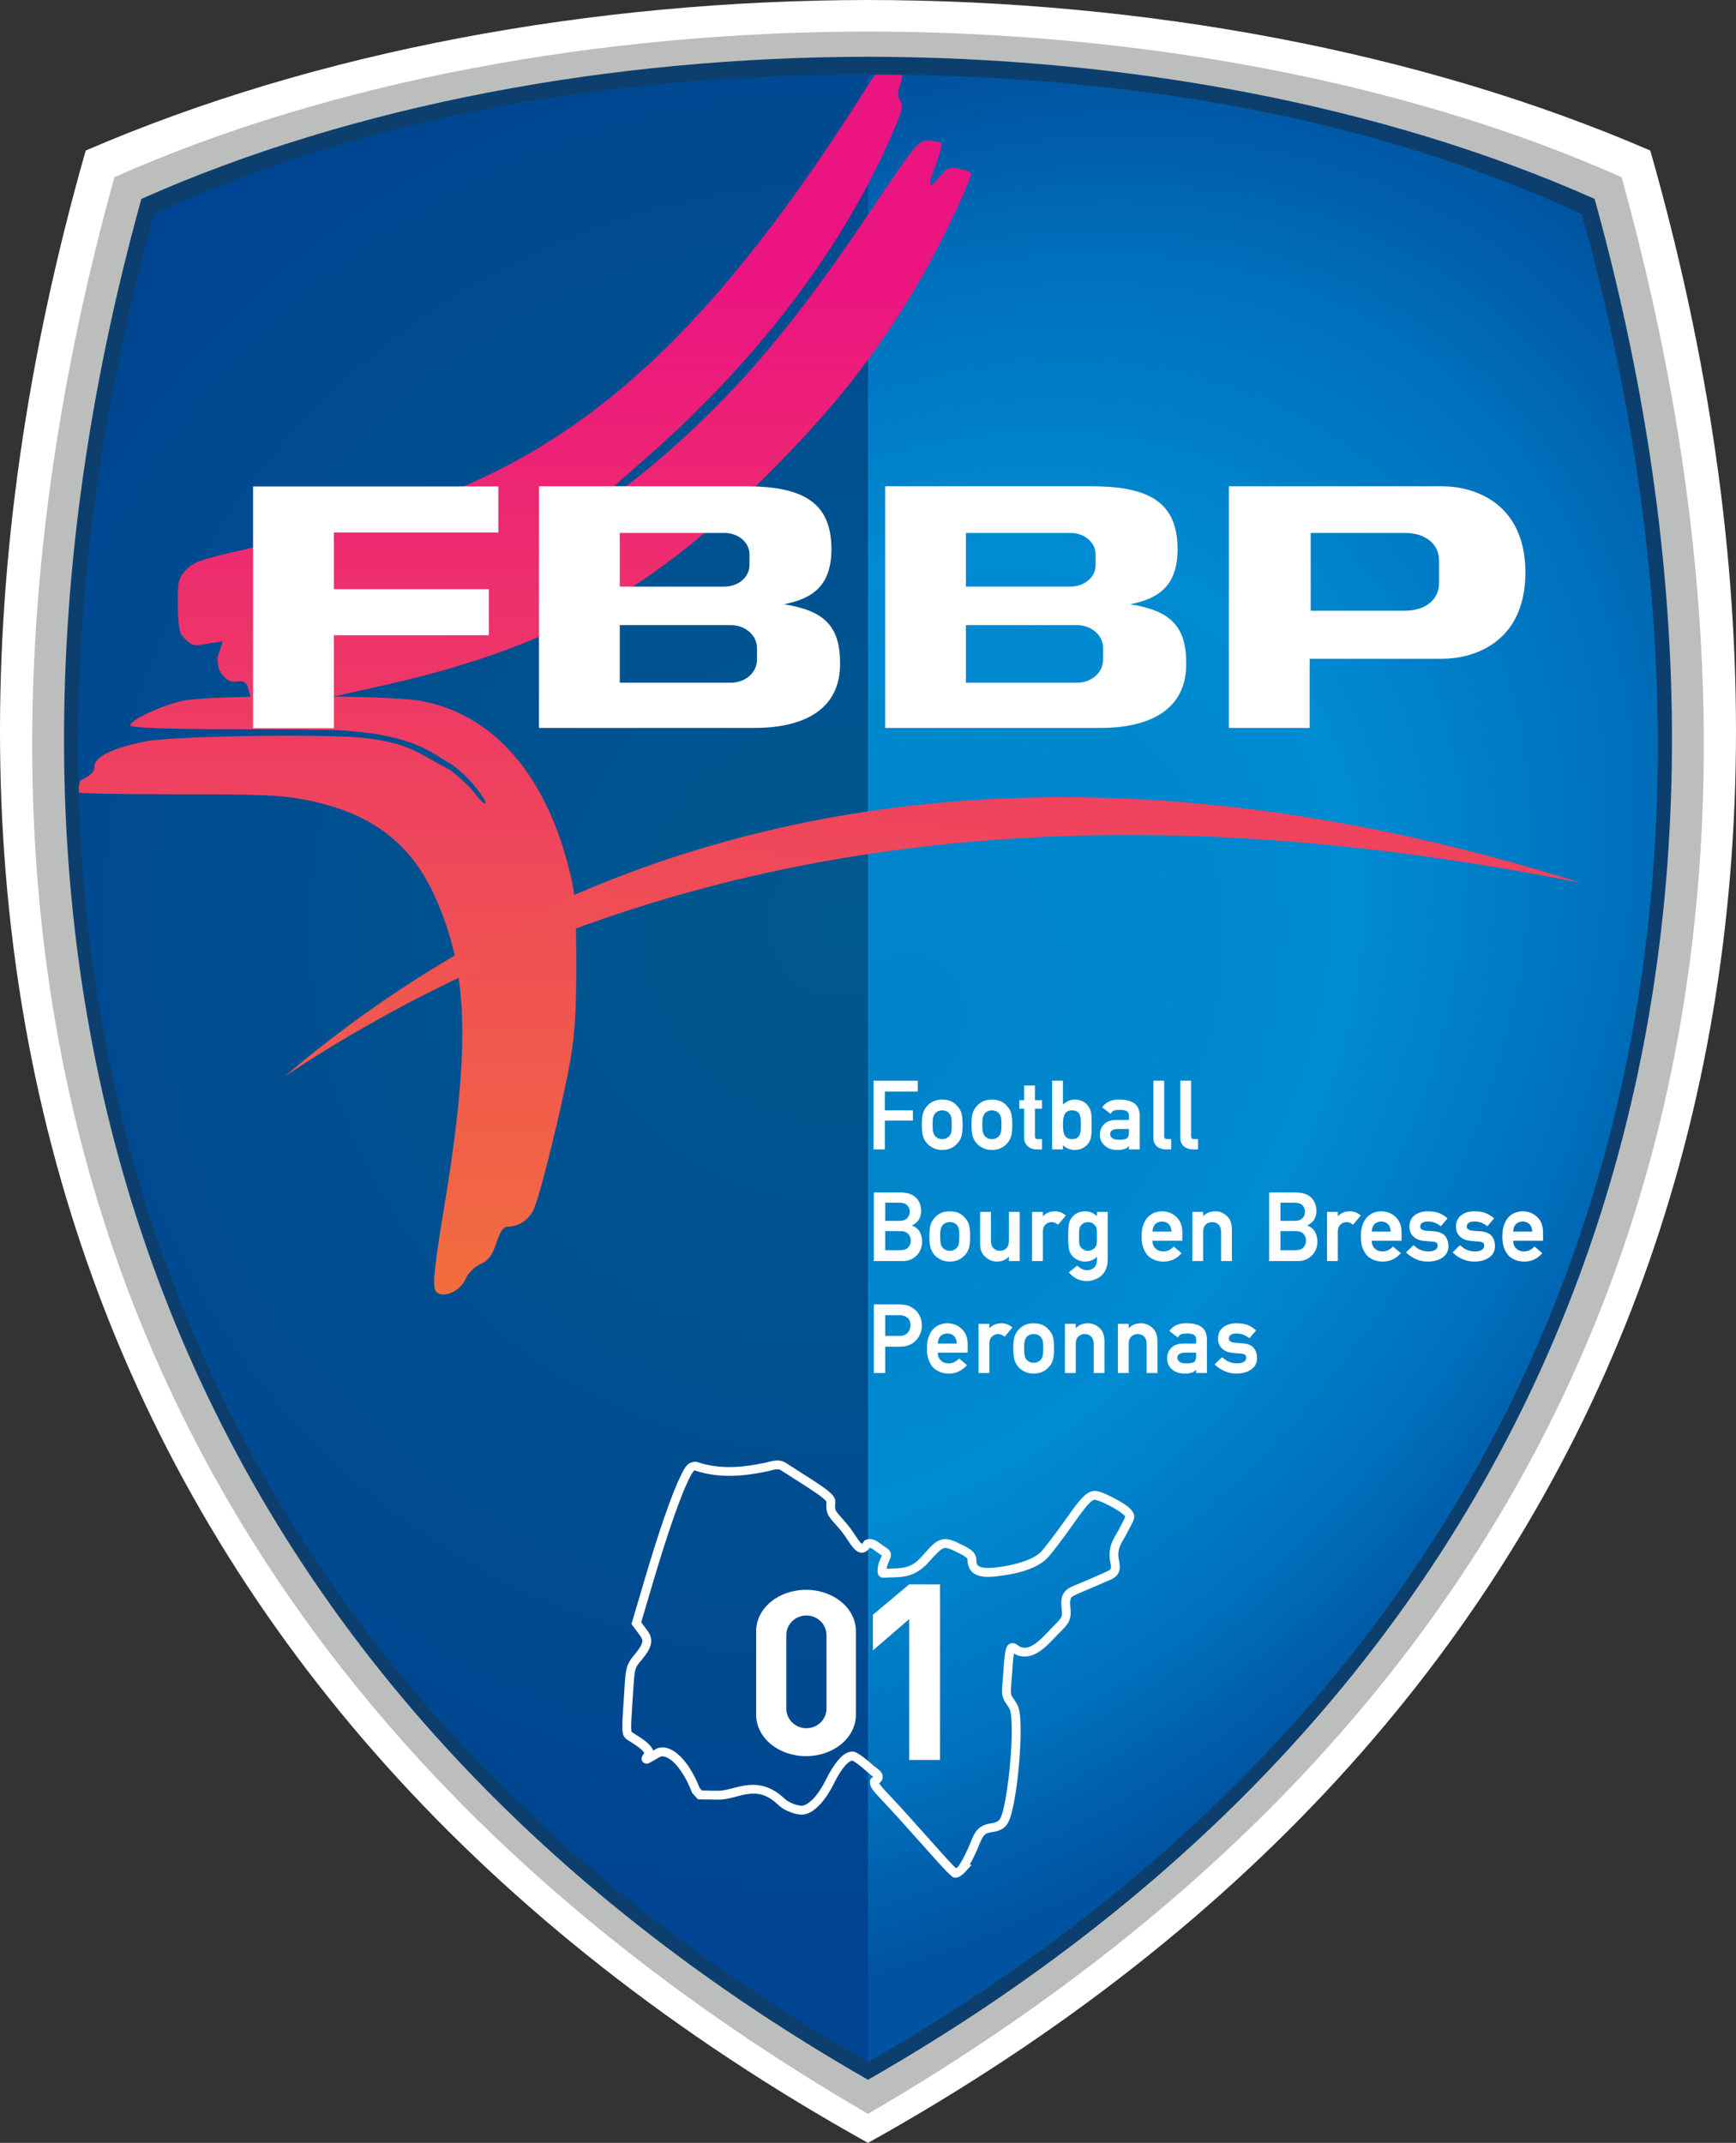
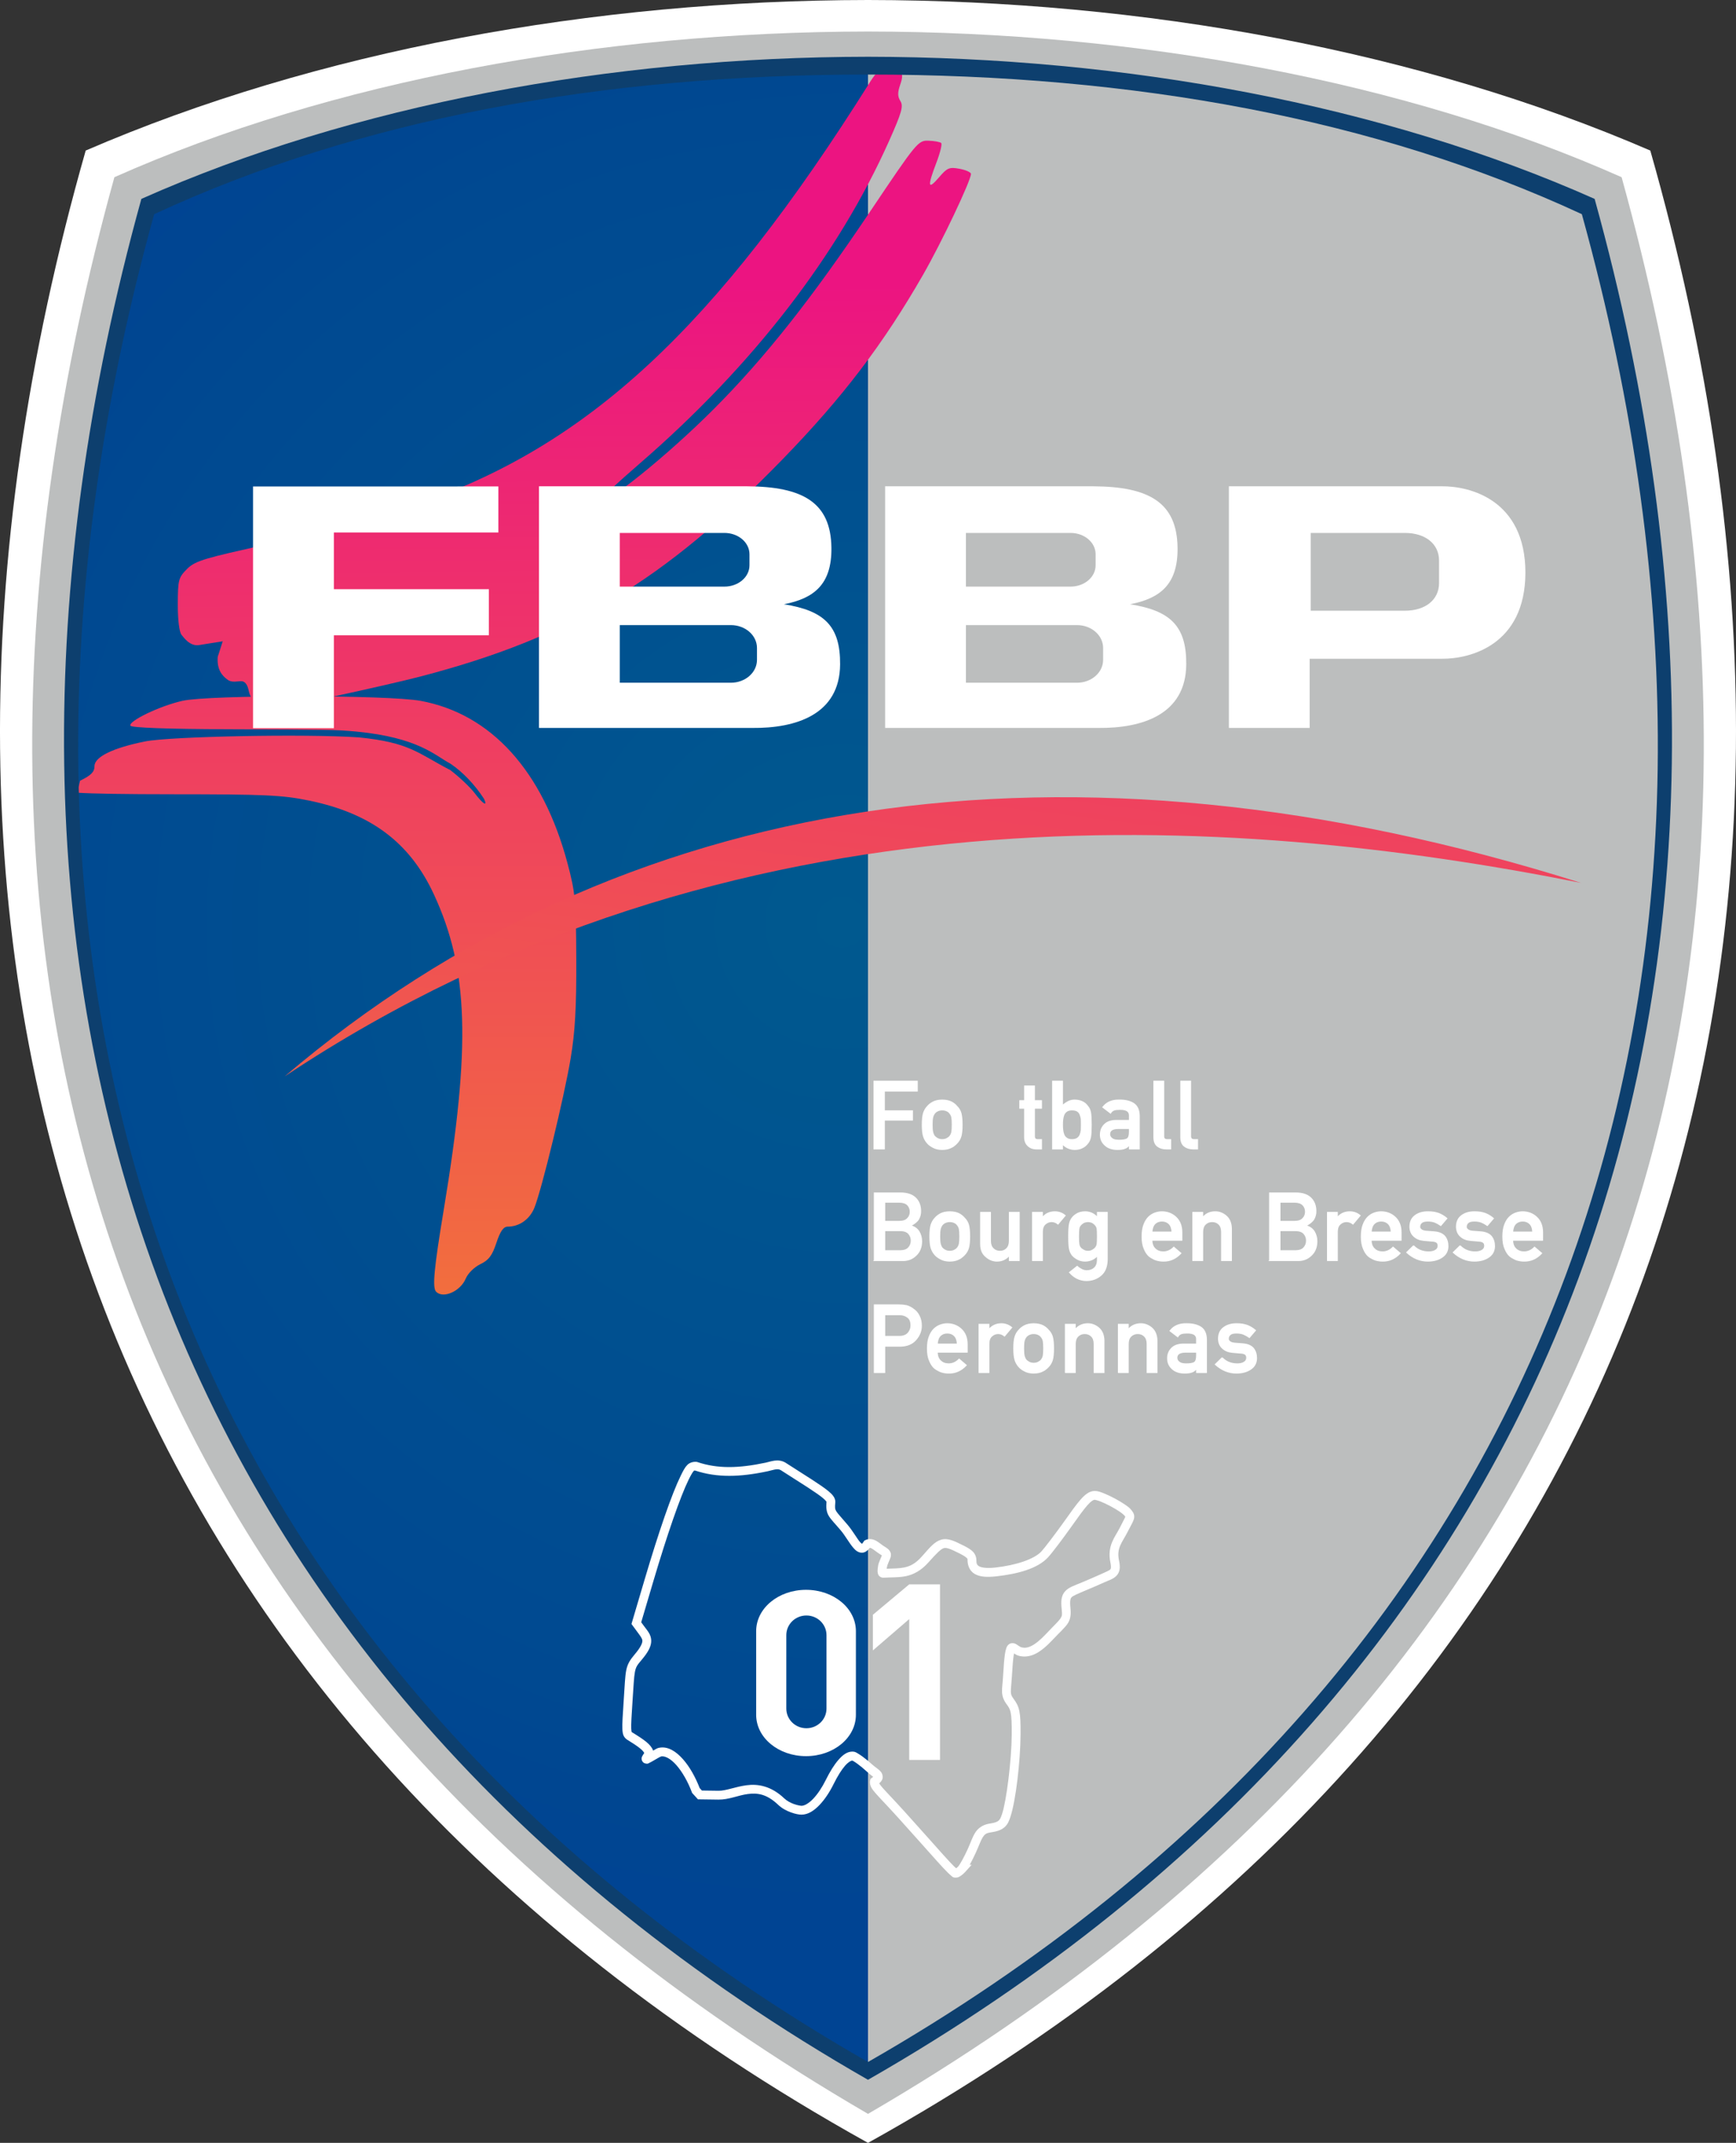
<svg xmlns="http://www.w3.org/2000/svg" xmlns:ns1="http://www.inkscape.org/namespaces/inkscape" xmlns:ns2="http://sodipodi.sourceforge.net/DTD/sodipodi-0.dtd" xmlns:xlink="http://www.w3.org/1999/xlink" width="1000" height="1234.328" viewBox="0 0 1000 1234.328" id="svg2" ns1:version="1.2 (dc2aeda, 2022-05-15)" ns2:docname="Logo_Football_Bourg-en-Bresse_Péronnas_01_-_2015.svg">
  <rect x="0" y="0" width="1000" height="1234.328" fill="#333333" stroke="none" />
  <defs id="defs4">
    <linearGradient ns1:collect="always" id="linearGradient1940">
      <stop style="stop-color:#00598f;stop-opacity:1" offset="0" id="stop1936" />
      <stop style="stop-color:#004991;stop-opacity:1" offset="0.82" id="stop1946" />
      <stop style="stop-color:#004691;stop-opacity:1" offset="0.916" id="stop1944" />
      <stop style="stop-color:#004493;stop-opacity:1" offset="1" id="stop1938" />
    </linearGradient>
    <linearGradient ns1:collect="always" id="linearGradient1924">
      <stop style="stop-color:#0082c8;stop-opacity:1" offset="0" id="stop1920" />
      <stop style="stop-color:#008bd2;stop-opacity:1" offset="0.506" id="stop1934" />
      <stop style="stop-color:#006fbb;stop-opacity:1" offset="0.808" id="stop1932" />
      <stop style="stop-color:#005eab;stop-opacity:1" offset="0.92" id="stop1930" />
      <stop style="stop-color:#0053a0;stop-opacity:1" offset="1" id="stop1922" />
    </linearGradient>
    <linearGradient ns1:collect="always" id="linearGradient3532">
      <stop style="stop-color:#ec1481;stop-opacity:1" offset="0" id="stop3534" />
      <stop style="stop-color:#f37d32;stop-opacity:1" offset="1" id="stop3536" />
    </linearGradient>
    <linearGradient ns1:collect="always" xlink:href="#linearGradient3532" id="linearGradient3538" x1="408.102" y1="82.616" x2="398" y2="609.915" gradientUnits="userSpaceOnUse" />
    <linearGradient ns1:collect="always" xlink:href="#linearGradient3532" id="linearGradient4340" gradientUnits="userSpaceOnUse" x1="408.102" y1="82.616" x2="323.476" y2="774.44" />
    <linearGradient ns1:collect="always" xlink:href="#linearGradient3532" id="linearGradient4518" gradientUnits="userSpaceOnUse" x1="-772.22" y1="80.372" x2="-768.857" y2="612.159" />
    <linearGradient ns1:collect="always" xlink:href="#linearGradient3532" id="linearGradient4520" gradientUnits="userSpaceOnUse" x1="-780.075" y1="70.274" x2="-780.079" y2="614.403" />
    <radialGradient ns1:collect="always" xlink:href="#linearGradient1940" id="radialGradient1942" cx="484.873" cy="402.343" fx="484.873" fy="402.343" r="225.618" gradientTransform="matrix(-1.756,-1.808,1.822,-1.769,605.134,1942.217)" gradientUnits="userSpaceOnUse" />
    <radialGradient ns1:collect="always" xlink:href="#linearGradient1924" id="radialGradient9958" cx="511.206" cy="429.348" fx="511.206" fy="429.348" r="227.488" gradientTransform="matrix(1.554,1.331,-1.788,2.089,484.36,-1156.314)" gradientUnits="userSpaceOnUse" />
  </defs>
  <g ns1:label="Calque 1" ns1:groupmode="layer" id="layer1" transform="translate(-1.911,177.405)">
    <g id="g13522">
      <path id="path3382" style="fill:#ffffff;fill-rule:evenodd;stroke:none;stroke-width:1.303px;stroke-linecap:butt;stroke-linejoin:miter;stroke-opacity:1" d="M 501.911,-177.405 C 343.368,-177.234 184.189,-148.156 51.279,-90.684 -83.862,383.496 55.913,808.755 501.911,1056.923 947.908,808.755 1087.684,383.496 952.542,-90.684 819.632,-148.156 660.453,-177.234 501.911,-177.405 Z" />
      <path id="path3390" style="fill:#bcbebe;fill-opacity:1;fill-rule:evenodd;stroke:none;stroke-width:1.243px;stroke-linecap:butt;stroke-linejoin:miter;stroke-opacity:1" d="M 501.911,-159.245 C 347.655,-159.079 192.796,-130.944 67.803,-75.332 -59.29,383.497 64.288,785.532 501.911,1040.218 939.533,785.532 1063.111,383.497 936.019,-75.332 811.025,-130.944 656.166,-159.079 501.911,-159.245 Z" />
      <g id="g13507">
        <path style="fill:url(#radialGradient1942);fill-opacity:1;fill-rule:evenodd;stroke:none;stroke-width:1.164px;stroke-linecap:butt;stroke-linejoin:miter;stroke-opacity:1" d="M 501.911,-140.461 C 368.266,-137.924 205.345,-118.801 86.705,-58.031 -35.113,381.757 99.884,784.172 501.911,1014.341 Z" id="path3419" ns1:connector-curvature="0" ns2:nodetypes="cccc" />
-         <path style="fill:url(#radialGradient9958);fill-opacity:1;fill-rule:evenodd;stroke:none;stroke-width:1.164px;stroke-linecap:butt;stroke-linejoin:miter;stroke-opacity:1" d="m 501.911,-140.461 c 133.645,2.537 296.565,21.66 415.205,82.43 C 1038.934,381.757 903.937,784.172 501.911,1014.341 Z" id="path911" ns1:connector-curvature="0" ns2:nodetypes="cccc" />
      </g>
    </g>
    <path style="color:#000000;fill:#ffffff;-inkscape-stroke:none" d="m 451.061,663.945 c -1.084,-0.154 -2.141,-0.117 -3.096,0.018 -1.909,0.27 -3.548,0.836 -4.939,1.133 -15.756,3.352 -27.816,3.566 -39.359,-0.32 l -0.273,-0.092 -0.287,-0.027 c -1.682,-0.168 -3.854,0.32 -5.264,1.746 -1.41,1.426 -2.367,3.3 -3.844,6.309 -5.102,10.394 -12.544,31.925 -20.801,59.852 l -7.531,25.471 3.438,4.664 c 1.752,2.376 2.768,3.67 2.836,4.914 0.068,1.244 -0.706,3.578 -4.465,7.992 -2.607,3.062 -4.13,5.487 -4.84,9.15 -0.71,3.663 -0.84,8.464 -1.465,17.617 -0.575,8.429 -0.859,13.117 -0.738,16.141 0.06,1.512 0.199,2.65 0.646,3.732 0.447,1.083 1.36,1.981 2.1,2.434 6.917,4.225 8.98,6.088 9.842,7.641 -0.1,0.172 -0.157,0.289 -0.307,0.514 -0.267,0.401 -0.568,0.771 -0.885,1.467 -0.159,0.348 -0.451,0.802 -0.283,1.832 0.084,0.515 0.397,1.17 0.863,1.594 0.466,0.423 0.974,0.601 1.354,0.678 1.485,0.3 1.593,-0.109 1.965,-0.262 0.372,-0.153 0.712,-0.327 1.084,-0.525 0.745,-0.397 1.591,-0.896 2.445,-1.398 0.854,-0.503 1.712,-1.009 2.398,-1.381 0.686,-0.372 1.452,-0.594 0.984,-0.506 2.283,-0.43 5.54,1.207 8.906,5.023 3.366,3.816 6.597,9.483 8.879,15.537 l 0.172,0.455 3.355,3.695 11.832,0.16 c 5.903,0.08 11.352,-2.492 16.846,-3.219 5.494,-0.727 10.873,-0.125 17.545,6.219 2.254,2.143 4.971,3.502 7.408,4.377 2.437,0.875 4.453,1.281 6.027,1.281 3.863,0 7.269,-2.344 10.344,-5.547 3.075,-3.203 5.874,-7.453 8.18,-12.123 2.27,-4.597 4.55,-8.187 6.555,-10.492 1.886,-2.169 3.41,-2.899 4.064,-2.986 0.156,0.047 0.393,0.113 0.66,0.264 0.609,0.344 1.436,0.889 2.312,1.525 1.753,1.273 3.744,2.924 5.115,4.193 2.066,1.913 3.482,2.907 4.033,3.355 -0.195,0.205 -0.16,0.22 -0.754,0.654 l -0.742,0.543 -0.225,0.895 c -0.339,1.355 0.011,2.858 0.662,4.053 0.651,1.195 1.566,2.318 2.828,3.746 2.525,2.857 6.508,6.895 12.533,13.557 9.777,10.81 17.185,19.246 22.389,25.014 2.602,2.884 4.646,5.095 6.207,6.645 0.781,0.775 1.433,1.383 2.045,1.865 0.612,0.482 0.852,1.111 2.602,1.111 1.505,0 2.167,-0.542 2.996,-1.086 0.829,-0.544 1.633,-1.226 2.355,-2.027 3.5e-4,-3.8e-4 0.002,3.8e-4 0.002,0 l 3.836,-4.252 h -1.127 c 0.073,-0.132 0.124,-0.175 0.199,-0.312 1.098,-2.005 2.304,-4.413 3.381,-6.795 1.819,-4.023 2.849,-7.046 3.957,-8.775 1.108,-1.729 1.939,-2.433 4.865,-2.854 3.573,-0.514 6.091,-1.442 7.877,-3.115 1.786,-1.673 2.517,-3.743 3.205,-5.812 3.071,-9.23 5.722,-31.779 5.832,-47.389 0.047,-6.678 -0.093,-10.574 -0.705,-13.568 -0.612,-2.995 -1.835,-5.006 -3.334,-7.041 -1.316,-1.787 -1.517,-2.529 -1.551,-4.203 -0.034,-1.674 0.347,-4.29 0.586,-8.461 0.343,-5.986 0.68,-9.923 1.039,-12.307 0.086,-0.568 0.158,-0.747 0.242,-1.137 0.802,0.552 1.806,1.179 3.254,1.498 2.837,0.625 5.92,0.262 8.996,-1.266 3.076,-1.527 6.221,-4.116 9.881,-8.006 4.252,-4.52 6.824,-6.713 8.568,-9.193 1.745,-2.48 2.16,-5.314 1.77,-9.033 -0.225,-2.142 -0.236,-3.651 -0.088,-4.607 0.148,-0.957 0.35,-1.322 0.756,-1.754 0.811,-0.863 3.311,-1.931 7.75,-3.791 4.379,-1.835 8.138,-3.474 11.258,-4.875 2.71,-1.217 4.976,-1.804 6.854,-3.742 0.939,-0.969 1.601,-2.342 1.799,-3.799 0.197,-1.457 0.039,-2.995 -0.348,-4.836 -0.806,-3.836 -0.331,-6.278 0.67,-8.697 1.001,-2.419 2.692,-4.795 4.246,-7.863 1.975,-3.9 3.025,-5.493 3.598,-7.264 0.286,-0.885 0.345,-2.102 0.01,-3.023 -0.335,-0.922 -0.764,-1.43 -1.184,-2.031 -0.985,-1.411 -2.328,-2.371 -4.051,-3.545 -1.722,-1.174 -3.78,-2.389 -5.889,-3.51 -2.109,-1.121 -4.259,-2.142 -6.184,-2.906 -1.924,-0.764 -3.438,-1.342 -5.18,-1.342 -3.033,0 -5.502,1.933 -8.115,4.887 -2.613,2.954 -5.645,7.238 -9.896,13.23 -4.237,5.971 -11.077,14.941 -12.766,16.754 -4.102,4.403 -14.606,7.936 -26.553,9.248 -5.134,0.564 -8.069,0.003 -9.326,-0.74 -1.257,-0.743 -1.568,-1.548 -1.568,-3.641 0,-1.66 -0.717,-3.495 -2.012,-4.793 -1.294,-1.298 -2.987,-2.282 -5.381,-3.488 -2.727,-1.375 -4.86,-2.421 -6.865,-3.07 -2.005,-0.649 -4.015,-0.875 -5.941,-0.332 -3.853,1.087 -6.419,4.289 -11.145,9.631 -3.758,4.248 -6.889,5.716 -10.363,6.416 -2.885,0.581 -6.228,0.551 -9.967,0.703 0.16,-0.853 0.404,-1.947 0.32,-1.723 v -0.002 c 0.57,-1.526 1.052,-2.603 1.434,-3.529 0.382,-0.927 0.786,-1.734 0.723,-3.023 -0.063,-1.289 -0.949,-2.494 -1.738,-3.143 -0.789,-0.649 -1.644,-1.152 -2.83,-1.904 l 0.07,0.045 c -1.145,-0.78 -2.44,-1.92 -4.055,-2.818 -1.615,-0.899 -4.06,-1.524 -6.236,-0.369 l -0.592,0.314 -0.361,0.566 c -0.904,1.417 -1.163,1.247 -0.947,1.254 0.216,0.007 -0.342,-0.126 -1.201,-1.127 -1.717,-2.001 -4.033,-6.24 -7.117,-9.896 -3.576,-4.239 -5.64,-6.362 -6.449,-7.691 -0.809,-1.329 -0.877,-2.012 -0.604,-5.197 0.119,-1.389 -0.436,-2.611 -1.139,-3.592 -0.703,-0.981 -1.609,-1.85 -2.732,-2.787 -2.246,-1.874 -5.401,-3.993 -9.557,-6.711 -4.921,-3.219 -11.88,-7.525 -15.211,-9.734 l -0.057,-0.037 -0.057,-0.033 c -1.069,-0.631 -2.181,-0.977 -3.266,-1.131 z m -0.744,5.008 c 0.484,0.064 0.932,0.223 1.412,0.506 3.532,2.339 10.346,6.553 15.133,9.684 4.123,2.697 7.208,4.793 9.084,6.359 0.938,0.783 1.565,1.441 1.854,1.844 0.289,0.403 0.183,0.423 0.203,0.188 -0.298,3.475 -0.067,5.991 1.328,8.283 1.395,2.292 3.439,4.213 6.908,8.326 2.604,3.087 4.726,7.113 7.145,9.932 1.209,1.409 2.644,2.825 4.896,2.9 1.86,0.062 3.345,-1.139 4.588,-2.695 0.295,-0.141 0.406,-0.176 1.242,0.289 0.924,0.514 2.185,1.57 3.662,2.576 l 0.035,0.023 0.035,0.023 c 1.073,0.68 1.694,1.09 2.059,1.361 -0.038,0.129 -0.008,0.019 -0.193,0.469 -0.331,0.803 -0.872,2.015 -1.496,3.688 -0.395,1.057 -0.579,2.105 -0.725,3.582 -0.073,0.739 -0.13,1.462 0.043,2.359 0.086,0.449 0.208,0.983 0.709,1.611 0.501,0.628 1.639,1.185 2.547,1.121 4.354,-0.307 8.485,0.002 12.85,-0.877 4.364,-0.879 8.821,-3.118 13.172,-8.035 4.711,-5.324 7.181,-7.673 8.713,-8.105 0.766,-0.216 1.534,-0.194 2.988,0.277 1.454,0.471 3.458,1.418 6.143,2.771 2.212,1.115 3.516,1.987 4.066,2.539 0.55,0.552 0.525,0.56 0.525,1.195 0,3.062 1.162,6.304 4.07,8.023 2.909,1.72 6.833,2.039 12.473,1.42 12.528,-1.376 23.823,-4.503 29.725,-10.838 2.528,-2.714 8.869,-11.184 13.193,-17.279 4.25,-5.991 7.281,-10.23 9.557,-12.803 2.276,-2.572 3.522,-3.17 4.301,-3.17 0.084,0 1.615,0.314 3.299,0.982 1.684,0.669 3.704,1.623 5.674,2.67 1.969,1.047 3.898,2.192 5.41,3.223 1.512,1.031 2.651,2.119 2.744,2.252 0.345,0.494 0.411,0.617 0.453,0.674 -0.187,0.535 -1.252,2.491 -3.246,6.428 -1.335,2.636 -3.113,5.088 -4.408,8.217 -1.295,3.129 -1.943,6.952 -0.947,11.693 0.32,1.521 0.362,2.538 0.285,3.104 -0.077,0.565 -0.161,0.683 -0.41,0.939 -0.497,0.513 -2.365,1.328 -5.283,2.639 -3.078,1.382 -6.798,3.006 -11.139,4.824 -4.322,1.811 -7.277,2.64 -9.494,5 -1.109,1.18 -1.813,2.758 -2.076,4.463 -0.263,1.705 -0.189,3.577 0.057,5.92 0.346,3.296 0.243,3.987 -0.871,5.57 -1.114,1.583 -3.742,3.988 -8.111,8.633 -3.425,3.64 -6.203,5.826 -8.438,6.936 -2.234,1.11 -3.847,1.245 -5.635,0.852 -0.604,-0.133 -1.331,-0.599 -2.211,-1.217 -0.44,-0.309 -0.894,-0.662 -1.643,-0.967 -0.749,-0.305 -2.18,-0.455 -3.25,0.227 -1.07,0.681 -1.471,1.596 -1.787,2.502 -0.317,0.906 -0.533,1.946 -0.738,3.309 -0.411,2.725 -0.742,6.729 -1.088,12.775 -0.227,3.962 -0.641,6.437 -0.592,8.855 0.049,2.419 0.809,4.77 2.541,7.121 1.391,1.888 1.987,2.789 2.447,5.039 0.46,2.25 0.648,5.933 0.602,12.514 -0.106,15.025 -3.055,38.249 -5.572,45.816 -0.651,1.955 -1.12,3.014 -1.855,3.703 -0.735,0.689 -2.063,1.352 -5.119,1.791 -3.949,0.568 -6.746,2.52 -8.43,5.146 -1.683,2.626 -2.607,5.662 -4.309,9.426 -1.019,2.255 -2.181,4.573 -3.207,6.447 -1.026,1.874 -2.089,3.448 -2.225,3.598 l -0.008,0.008 c -0.388,0.429 -0.894,0.851 -1.309,1.131 -0.341,-0.289 -0.736,-0.633 -1.312,-1.205 -1.415,-1.405 -3.434,-3.582 -6.014,-6.441 -5.159,-5.718 -12.59,-14.179 -22.393,-25.018 -6.086,-6.73 -10.159,-10.871 -12.494,-13.514 -1.14,-1.29 -1.819,-2.204 -2.121,-2.742 0.704,-0.609 1.316,-1.248 1.725,-2.131 0.629,-1.359 0.188,-3.298 -0.553,-4.254 -1.482,-1.912 -3.254,-2.673 -5.211,-4.484 -1.552,-1.437 -3.626,-3.156 -5.582,-4.576 -0.978,-0.71 -1.918,-1.343 -2.799,-1.84 -0.881,-0.497 -1.461,-1.002 -2.979,-1.002 -3.114,0 -5.643,1.999 -8.096,4.818 -2.453,2.82 -4.878,6.72 -7.277,11.578 -2.12,4.294 -4.713,8.17 -7.287,10.852 -2.574,2.681 -5.072,3.98 -6.67,3.98 -0.406,0 -2.343,-0.276 -4.307,-0.98 -1.963,-0.705 -4.097,-1.824 -5.621,-3.273 -7.629,-7.253 -15.257,-8.433 -21.721,-7.578 -6.463,0.855 -11.919,3.231 -16.109,3.174 l -9.617,-0.129 -1.301,-1.432 c -2.448,-6.326 -5.749,-12.232 -9.568,-16.562 -3.935,-4.461 -8.624,-7.609 -13.668,-6.66 -1.174,0.221 -1.658,0.594 -2.471,1.035 -0.359,0.195 -0.749,0.432 -1.129,0.65 -0.038,-0.117 6.5e-4,-0.209 -0.053,-0.33 -1.479,-3.345 -4.611,-5.706 -12.213,-10.35 -0.193,-0.118 0.009,0.105 -0.047,-0.031 -0.056,-0.136 -0.215,-0.759 -0.264,-1.99 -0.098,-2.462 0.155,-7.185 0.729,-15.592 0.629,-9.216 0.822,-14.089 1.385,-16.992 0.563,-2.903 1.264,-3.939 3.717,-6.818 4.085,-4.798 5.858,-8.224 5.674,-11.574 -0.184,-3.35 -2.221,-5.484 -3.822,-7.656 l -1.934,-2.625 6.812,-23.045 c 8.221,-27.807 15.759,-49.416 20.488,-59.051 1.426,-2.906 2.413,-4.486 2.893,-4.971 0.437,-0.442 0.292,-0.368 1.002,-0.277 12.498,4.104 25.565,3.785 41.623,0.369 h 0.002 c 1.787,-0.382 3.331,-0.893 4.588,-1.07 0.629,-0.089 1.152,-0.117 1.639,-0.053 z" id="path4514" />
    <g id="g4358" transform="matrix(1.273,0,0,1.273,-4.458,-230.282)">
      <g style="fill:#ffffff" transform="matrix(2.482,0,0,1.475,-547.928,-378.769)" id="g4349">
        <path id="rect4351" transform="matrix(0.403,0,0,0.678,220.799,256.75)" d="m 369.549,760.934 c -12.499,0 -22.561,8.343 -22.561,18.707 v 37.842 c 0,10.364 10.062,18.707 22.561,18.707 12.499,0 22.561,-8.343 22.561,-18.707 v -37.842 c -10e-6,-10.364 -10.062,-18.707 -22.561,-18.707 z m 0.168,11.617 c 5.037,0 9.09,3.975 9.09,8.914 v 33.184 c 0,4.939 -4.053,8.914 -9.09,8.914 -5.037,0 -9.092,-3.975 -9.092,-8.914 v -33.184 c 0,-4.939 4.055,-8.914 9.092,-8.914 z" style="opacity:1;fill:#ffffff;fill-opacity:1;stroke:none;stroke-width:7.5;stroke-linecap:round;stroke-linejoin:round;stroke-miterlimit:4;stroke-dasharray:none;stroke-dashoffset:0;stroke-opacity:1" ns1:connector-curvature="0" />
      </g>
      <path ns2:nodetypes="cccccccc" ns1:connector-curvature="0" id="path4356" d="m 400,772.184 16.429,-13.75 h 13.928 v 79.465 H 416.429 V 774.148 L 400,788.319 Z" style="fill:#ffffff;fill-rule:evenodd;stroke:none;stroke-width:1px;stroke-linecap:butt;stroke-linejoin:miter;stroke-opacity:1" />
    </g>
    <g transform="matrix(1.273,0,0,1.273,-8.458,-230.282)" style="fill:url(#linearGradient3538);fill-opacity:1" id="g3519">
      <path transform="translate(941.422,90.893)" ns2:nodetypes="ccssccscccssssccsscsscccccssssscc" style="fill:url(#linearGradient4518);fill-opacity:1" d="m -816.823,269.747 c -1.66,-1.163 -3.412,-4.086 -3.895,-6.497 -0.587,-2.936 -1.736,-4.383 -3.479,-4.383 -1.431,0 -4.099,0.738 -5.928,-0.543 -2.808,-1.967 -5.036,-4.799 -4.634,-10.453 l 2.263,-7.052 -10.677,1.711 c -4.195,0.672 -6.99,-3.468 -7.966,-4.644 -1.026,-1.236 -1.702,-6.816 -1.679,-13.86 0.036,-11.116 0.282,-12.035 4.31,-16.063 3.789,-3.789 9.433,-4.988 34.232,-10.608 38.311,-8.682 48.343,-11.336 68.41,-18.105 78.448,-26.46 136.446,-80.297 206.26,-191.462 3.017,-4.803 4.712,-6.131 7.806,-6.114 6.542,0.037 7.848,1.613 5.92,7.144 -1.281,3.675 -1.272,5.455 0.036,7.552 1.434,2.297 0.605,5.226 -5.099,18.006 -23.068,51.68 -61.732,101.725 -112.682,145.851 -10.624,9.201 -19.032,17.014 -18.684,17.363 2.324,2.324 31.176,-20.911 52.205,-42.042 23.096,-23.207 43.945,-49.549 70.379,-88.922 21.37,-31.831 21.907,-32.483 26.638,-32.317 2.655,0.093 5.226,0.567 5.713,1.054 0.487,0.487 -0.51,4.529 -2.214,8.983 -4.127,10.784 -3.828,12.441 1.186,6.578 3.737,-4.37 4.7,-4.773 9.326,-3.905 2.837,0.532 5.159,1.575 5.159,2.317 0,3.043 -13.334,31.116 -21.707,45.7 -17.988,31.333 -36.341,55.443 -63.44,83.334 -53.563,55.129 -96.143,80.685 -163.891,98.367 -15.886,4.146 -66.572,15.127 -69.823,15.127 -0.565,0 -2.385,-0.951 -4.045,-2.114 z" id="path3491" ns1:connector-curvature="0" />
      <path ns1:connector-curvature="0" id="path3509" d="m -729.498,299.108 c 4.028,3.071 8.982,7.76 11.01,10.419 3.878,5.084 5.954,6.267 4.228,2.566 -4.093,-6.286 -9.44,-12.013 -15.154,-15.872 -7.029,-3.698 -14.381,-11.823 -42.648,-14.556 -9.582,-0.856 -11.861,-0.886 -58.35,-1.051 -27.504,-0.098 -43.399,-0.692 -43.855,-1.604 -1.005,-2.011 13.157,-8.935 23.605,-11.264 12.221,-2.724 92.943,-2.708 107.718,0.022 31.926,5.897 55.302,31.723 66.445,73.408 3.559,13.313 3.884,16.855 3.993,43.481 0.089,21.883 -0.536,32.895 -2.553,44.931 -2.936,17.527 -13.034,59.134 -16.382,67.5 -2.098,5.243 -6.799,8.592 -12.061,8.592 -1.974,0 -3.379,2.001 -5.152,7.341 -1.918,5.775 -3.472,7.834 -7.283,9.651 -2.692,1.284 -5.612,4.164 -6.573,6.484 -2.384,5.756 -10.169,9.236 -13.409,5.995 v -2.2e-4 c -1.789,-1.789 -0.988,-10.43 3.43,-37.047 12.345,-74.359 11.264,-108.876 -4.471,-142.815 -10.846,-23.395 -28.462,-36.625 -56.452,-42.398 -12.045,-2.484 -19.803,-2.842 -61.961,-2.859 -21.295,-0.008 -35.793,-0.245 -42.972,-0.693 l 1.302,-5.431 c 4.989,-2.424 6.522,-3.972 6.522,-6.585 0,-4.193 8.296,-8.251 22.871,-11.186 11.483,-2.313 72.758,-3.484 96.703,-1.848 23.163,2.315 26.652,7.142 41.447,14.819 z" style="fill:url(#linearGradient4520);fill-opacity:1" ns2:nodetypes="cccccscsscsccscscccssscccsscc" transform="translate(941.422,90.893)" />
      <path style="fill:url(#linearGradient4340);fill-opacity:1;fill-rule:evenodd;stroke:none;stroke-width:1px;stroke-linecap:butt;stroke-linejoin:miter;stroke-opacity:1" d="M 136.97,528.582 C 339.762,393.732 566.07,409.653 723.536,441.02 490.736,367.589 288.709,399.427 136.97,528.582 Z" id="path3515" ns1:connector-curvature="0" ns2:nodetypes="ccc" />
    </g>
    <path id="path4625" style="fill:#0d3f6e;fill-opacity:1;fill-rule:evenodd;stroke:none;stroke-width:1.185px;stroke-linecap:butt;stroke-linejoin:miter;stroke-opacity:1" d="m 501.911,-144.709 c -148.016,0.161 -296.618,27.614 -418.569,81.871 C -40.657,384.822 92.688,786.298 501.911,1020.587 911.133,786.298 1044.478,384.822 920.479,-62.838 798.529,-117.096 649.927,-144.548 501.911,-144.709 Z m 0,10.248 c 152.939,0 292.564,25.392 411.204,80.43 C 1034.932,385.755 903.936,780.175 501.911,1010.343 99.885,780.175 -31.111,385.755 90.707,-54.032 209.347,-109.069 348.972,-134.461 501.911,-134.461 Z" />
    <g id="g945">
      <g transform="matrix(1.273,0,0,1.273,-8.458,-230.282)" style="fill:#ffffff" id="g4411">
        <path style="opacity:1;fill:#ffffff;fill-opacity:1;stroke:none;stroke-width:7.5;stroke-linecap:round;stroke-linejoin:round;stroke-miterlimit:4;stroke-dasharray:none;stroke-dashoffset:0;stroke-opacity:1" d="m 145.047,279.226 v 138.631 h 46.35 V 364.562 h 88.904 v -26.422 h -88.904 v -32.512 h 94.339 v -26.414 z" transform="matrix(0.789,0,0,0.789,8.209,41.345)" id="rect4363" ns1:connector-curvature="0" ns2:nodetypes="ccccccccccc" />
      </g>
      <path ns1:connector-curvature="0" style="fill:#ffffff;fill-opacity:1;stroke:none;stroke-width:0.261;stroke-linecap:round;stroke-linejoin:round;stroke-miterlimit:4;stroke-dasharray:none;stroke-dashoffset:0;stroke-opacity:1" d="m 511.778,102.708 v 139.196 h 122.817 c 25.042,0.245 50.446,-7.579 50.637,-36.634 0.144,-21.934 -8.973,-30.93 -32.364,-34.604 17.266,-3.357 27.623,-11.371 27.36,-32.56 -0.324,-26.036 -16.371,-35.249 -48.655,-35.398 z m 46.536,26.863 h 60.261 c 8.008,0 14.453,5.48 14.453,12.287 v 6.346 c 0,6.807 -6.446,12.287 -14.453,12.287 H 558.314 Z m 0,53.094 h 63.969 c 8.346,0 15.065,5.883 15.065,13.19 v 6.816 c 0,7.308 -6.719,13.19 -15.065,13.19 H 558.314 Z" id="path4409" ns2:nodetypes="cccscscccsssscccsssscc" />
      <path ns1:connector-curvature="0" style="fill:#ffffff;fill-opacity:1;stroke:none;stroke-width:0.261;stroke-linecap:round;stroke-linejoin:round;stroke-miterlimit:4;stroke-dasharray:none;stroke-dashoffset:0;stroke-opacity:1" d="m 312.386,102.708 3.6e-4,139.196 H 435.203 c 25.042,0.245 50.446,-7.579 50.637,-36.634 0.144,-21.934 -8.973,-30.93 -32.364,-34.604 17.266,-3.357 27.623,-11.371 27.36,-32.56 -0.324,-26.036 -16.371,-35.249 -48.655,-35.398 z m 46.537,26.863 h 60.261 c 8.008,0 14.454,5.48 14.454,12.287 v 6.346 c 0,6.807 -6.446,12.287 -14.454,12.287 h -60.261 z m 0,53.094 h 63.969 c 8.346,0 15.065,5.883 15.065,13.19 v 6.816 c 0,7.308 -6.719,13.19 -15.065,13.19 h -63.969 z" id="path431" ns2:nodetypes="cccscscccsssscccsssscc" />
      <path id="path504" style="fill:#ffffff;fill-opacity:1;stroke:none;stroke-width:0.261;stroke-linecap:round;stroke-linejoin:round;stroke-miterlimit:4;stroke-dasharray:none;stroke-dashoffset:0;stroke-opacity:1" d="m 709.786,102.709 v 139.196 l 46.537,-4.1e-4 v -39.854 h 76.281 c 15.964,0.105 47.917,-7.742 48,-49.672 -0.083,-41.929 -32.036,-49.775 -48,-49.67 z m 47.137,26.863 h 54.262 c 11.8,0 19.661,6.313 19.674,15.914 v 12.979 c -0.013,9.601 -7.874,15.914 -19.674,15.914 h -54.262 z" ns2:nodetypes="cccccccccsccscc" />
    </g>
    <g id="g1173" transform="matrix(1.303,0,0,1.303,-18.936,-272.363)" style="stroke:#ffffff">
      <g id="g1125" style="font-style:normal;font-weight:normal;font-size:180px;line-height:125%;font-family:Sans;letter-spacing:4.296px;word-spacing:0px;fill:#ffffff;fill-opacity:1;stroke:#ffffff;stroke-width:2.148;stroke-linecap:butt;stroke-linejoin:miter;stroke-miterlimit:4;stroke-dasharray:none;stroke-opacity:1" transform="matrix(0.233,0,0,0.233,552.71,448.638)">
        <path id="path1109" style="font-style:normal;font-variant:normal;font-weight:bold;font-stretch:normal;font-family:'DIN Alternate';-inkscape-font-specification:'DIN Alternate Bold';letter-spacing:4.296px;fill:#ffffff;stroke:#ffffff;stroke-width:2.148;stroke-miterlimit:4;stroke-dasharray:none;stroke-opacity:1" d="m -645.084,566.965 h 19.424 v -54.756 h 53.262 v -17.227 h -53.262 v -37.793 h 62.402 v -18.369 h -81.826 z" ns1:connector-curvature="0" />
        <path id="path1111" style="font-style:normal;font-variant:normal;font-weight:bold;font-stretch:normal;font-family:'DIN Alternate';-inkscape-font-specification:'DIN Alternate Bold';letter-spacing:4.296px;fill:#ffffff;stroke:#ffffff;stroke-width:2.148;stroke-miterlimit:4;stroke-dasharray:none;stroke-opacity:1" d="m -553.424,521.261 q 0,14.414 2.373,21.973 2.461,7.559 7.559,13.096 3.779,4.307 10.547,7.734 6.68,3.779 17.139,3.955 10.811,-0.176 17.49,-3.955 3.604,-1.582 5.889,-3.779 2.549,-1.934 4.307,-3.955 5.449,-5.537 7.734,-13.096 2.197,-7.559 2.197,-21.973 0,-14.414 -2.197,-22.148 -2.285,-7.559 -7.734,-12.744 -3.604,-4.57 -10.195,-8.174 -6.68,-3.428 -17.49,-3.604 -10.459,0.176 -17.139,3.604 -6.768,3.604 -10.547,8.174 -5.098,5.186 -7.559,12.744 -2.373,7.734 -2.373,22.148 z m 56.865,0.176 q 0,9.316 -0.879,13.711 -0.879,4.482 -3.604,7.91 -2.021,2.637 -5.977,4.658 -3.779,1.934 -8.789,1.934 -4.658,0 -8.613,-1.934 -3.779,-2.021 -6.152,-4.658 -2.373,-3.428 -3.428,-7.91 -1.055,-4.395 -1.055,-13.887 0,-9.58 1.055,-14.062 1.055,-4.307 3.428,-7.559 2.373,-3.076 6.152,-4.834 3.955,-1.846 8.613,-1.846 5.01,0 8.789,1.846 3.955,1.758 5.977,4.834 2.725,3.252 3.604,7.559 0.879,4.482 0.879,14.238 z" ns1:connector-curvature="0" />
-         <path id="path1113" style="font-style:normal;font-variant:normal;font-weight:bold;font-stretch:normal;font-family:'DIN Alternate';-inkscape-font-specification:'DIN Alternate Bold';letter-spacing:4.296px;fill:#ffffff;stroke:#ffffff;stroke-width:2.148;stroke-miterlimit:4;stroke-dasharray:none;stroke-opacity:1" d="m -459.128,521.261 q 0,14.414 2.373,21.973 2.461,7.559 7.559,13.096 3.779,4.307 10.547,7.734 6.68,3.779 17.139,3.955 10.811,-0.176 17.49,-3.955 3.604,-1.582 5.889,-3.779 2.549,-1.934 4.307,-3.955 5.449,-5.537 7.734,-13.096 2.197,-7.559 2.197,-21.973 0,-14.414 -2.197,-22.148 -2.285,-7.559 -7.734,-12.744 -3.604,-4.57 -10.195,-8.174 -6.68,-3.428 -17.49,-3.604 -10.459,0.176 -17.139,3.604 -6.768,3.604 -10.547,8.174 -5.098,5.186 -7.559,12.744 -2.373,7.734 -2.373,22.148 z m 56.865,0.176 q 0,9.316 -0.879,13.711 -0.879,4.482 -3.604,7.91 -2.021,2.637 -5.977,4.658 -3.779,1.934 -8.789,1.934 -4.658,0 -8.613,-1.934 -3.779,-2.021 -6.152,-4.658 -2.373,-3.428 -3.428,-7.91 -1.055,-4.395 -1.055,-13.887 0,-9.58 1.055,-14.062 1.055,-4.307 3.428,-7.559 2.373,-3.076 6.152,-4.834 3.955,-1.846 8.613,-1.846 5.01,0 8.789,1.846 3.955,1.758 5.977,4.834 2.725,3.252 3.604,7.559 0.879,4.482 0.879,14.238 z" ns1:connector-curvature="0" />
        <path id="path1115" style="font-style:normal;font-variant:normal;font-weight:bold;font-stretch:normal;font-family:'DIN Alternate';-inkscape-font-specification:'DIN Alternate Bold';letter-spacing:4.296px;fill:#ffffff;stroke:#ffffff;stroke-width:2.148;stroke-miterlimit:4;stroke-dasharray:none;stroke-opacity:1" d="m -359.294,475.734 h -9.141 v 13.975 h 9.141 v 54.756 q 0,10.811 6.328,16.523 6.152,5.977 15.82,5.977 h 9.58 v -17.314 h -6.855 q -6.68,0.176 -6.504,-6.768 v -53.174 h 13.359 v -13.975 h -13.359 v -27.773 h -18.369 z" ns1:connector-curvature="0" />
        <path id="path1117" style="font-style:normal;font-variant:normal;font-weight:bold;font-stretch:normal;font-family:'DIN Alternate';-inkscape-font-specification:'DIN Alternate Bold';letter-spacing:4.296px;fill:#ffffff;stroke:#ffffff;stroke-width:2.148;stroke-miterlimit:4;stroke-dasharray:none;stroke-opacity:1" d="m -306.131,566.965 h 18.369 v -9.58 0 q 9.141,10.283 23.555,10.635 8.525,-0.176 14.59,-3.428 6.152,-3.164 9.932,-8.438 3.779,-4.307 5.186,-11.689 1.318,-7.031 1.318,-23.203 0,-16.436 -1.318,-23.379 -1.406,-7.031 -5.186,-11.338 -7.734,-11.514 -24.521,-11.953 -7.031,0 -12.568,2.9 -5.977,3.076 -10.986,7.91 v 0 -46.582 h -18.369 z m 36.387,-74.004 q 6.504,0 10.283,2.197 3.779,2.373 5.361,6.504 1.758,4.131 2.373,8.965 0.176,5.186 0.176,10.635 0,5.186 -0.176,10.107 -0.615,5.186 -2.373,9.316 -1.582,3.955 -5.361,6.504 -3.779,2.461 -10.283,2.461 -6.152,0 -9.756,-2.637 -3.779,-2.549 -5.537,-6.68 -1.67,-4.131 -2.197,-9.229 -0.527,-5.01 -0.527,-9.844 0,-5.273 0.527,-10.107 0.527,-4.834 2.197,-8.965 1.758,-4.131 5.537,-6.68 3.604,-2.549 9.756,-2.549 z" ns1:connector-curvature="0" />
        <path id="path1119" style="font-style:normal;font-variant:normal;font-weight:bold;font-stretch:normal;font-family:'DIN Alternate';-inkscape-font-specification:'DIN Alternate Bold';letter-spacing:4.296px;fill:#ffffff;stroke:#ffffff;stroke-width:2.148;stroke-miterlimit:4;stroke-dasharray:none;stroke-opacity:1" d="m -160.418,566.965 h 18.369 v -62.314 q -0.176,-16.699 -10.459,-23.555 -10.283,-6.68 -27.51,-6.504 -20.391,-0.352 -30.85,13.359 l 14.414,10.986 v 0 q 2.373,-3.955 6.504,-5.625 3.955,-1.406 10.811,-1.406 18.896,-0.352 18.721,11.689 v 9.58 h -25.4 q -14.59,0.176 -22.148,7.91 -7.559,7.559 -7.559,19.072 0,12.041 8.701,19.775 8.262,7.91 23.555,8.086 9.316,0 14.59,-2.285 5.361,-2.197 7.91,-6.855 h 0.352 z m 0,-32.08 q 0,10.283 -4.307,13.184 -4.746,2.9 -16.26,2.725 -9.141,0 -13.096,-3.604 -4.131,-3.252 -4.131,-7.91 -0.176,-10.635 15.82,-10.986 h 21.973 z" ns1:connector-curvature="0" />
        <path id="path1121" style="font-style:normal;font-variant:normal;font-weight:bold;font-stretch:normal;font-family:'DIN Alternate';-inkscape-font-specification:'DIN Alternate Bold';letter-spacing:4.296px;fill:#ffffff;stroke:#ffffff;stroke-width:2.148;stroke-miterlimit:4;stroke-dasharray:none;stroke-opacity:1" d="m -114.022,544.816 q 0,12.041 6.855,17.139 6.504,5.01 16.523,5.01 h 8.174 v -17.314 h -6.328 q -6.855,0 -6.855,-6.24 V 438.82 h -18.369 z" ns1:connector-curvature="0" />
        <path id="path1123" style="font-style:normal;font-variant:normal;font-weight:bold;font-stretch:normal;font-family:'DIN Alternate';-inkscape-font-specification:'DIN Alternate Bold';letter-spacing:4.296px;fill:#ffffff;stroke:#ffffff;stroke-width:2.148;stroke-miterlimit:4;stroke-dasharray:none;stroke-opacity:1" d="m -62.968,544.816 q 0,12.041 6.855,17.139 6.504,5.01 16.523,5.01 h 8.174 v -17.314 h -6.328 q -6.855,0 -6.855,-6.24 V 438.82 h -18.369 z" ns1:connector-curvature="0" />
      </g>
      <g id="g1153" style="font-style:normal;font-weight:normal;font-size:41.895px;line-height:125%;font-family:Sans;letter-spacing:0.45px;word-spacing:0px;fill:#ffffff;fill-opacity:1;stroke:#ffffff;stroke-width:0.5;stroke-linecap:butt;stroke-linejoin:miter;stroke-miterlimit:4;stroke-dasharray:none;stroke-opacity:1" transform="translate(0,47.5)">
        <path id="path1127" style="font-style:normal;font-variant:normal;font-weight:bold;font-stretch:normal;font-family:'DIN Alternate';-inkscape-font-specification:'DIN Alternate Bold';letter-spacing:0.45px;fill:#ffffff;stroke:#ffffff;stroke-width:0.5;stroke-miterlimit:4;stroke-dasharray:none;stroke-opacity:1" d="m 402.566,582.599 h 12.56 q 3.519,0 5.871,-2.353 2.373,-2.25 2.414,-6.117 0,-2.332 -1.166,-4.316 -1.248,-1.923 -3.682,-2.557 v -0.082 q 1.289,-0.614 2.168,-1.371 0.88,-0.716 1.35,-1.514 0.921,-1.677 0.88,-3.519 0,-3.6 -2.23,-5.789 -2.209,-2.168 -6.607,-2.209 h -11.558 v 29.826 z m 11.476,-13.235 q 2.516,0.041 3.682,1.33 1.166,1.309 1.166,3.15 0,1.8 -1.166,3.109 -1.166,1.33 -3.682,1.371 h -6.955 v -8.96 z m -0.43,-12.56 q 2.475,0.041 3.641,1.207 1.186,1.248 1.186,3.048 0,1.8 -1.186,2.987 -1.166,1.289 -3.641,1.289 h -6.526 v -8.53 z" ns1:connector-curvature="0" />
        <path id="path1129" style="font-style:normal;font-variant:normal;font-weight:bold;font-stretch:normal;font-family:'DIN Alternate';-inkscape-font-specification:'DIN Alternate Bold';letter-spacing:0.45px;fill:#ffffff;stroke:#ffffff;stroke-width:0.5;stroke-miterlimit:4;stroke-dasharray:none;stroke-opacity:1" d="m 427.114,571.961 q 0,3.355 0.552,5.114 0.573,1.759 1.759,3.048 0.88,1.002 2.455,1.8 1.555,0.88 3.989,0.921 2.516,-0.041 4.071,-0.921 0.839,-0.368 1.371,-0.88 0.593,-0.45 1.002,-0.921 1.268,-1.289 1.8,-3.048 0.511,-1.759 0.511,-5.114 0,-3.355 -0.511,-5.155 -0.532,-1.759 -1.8,-2.966 -0.839,-1.064 -2.373,-1.902 -1.555,-0.798 -4.071,-0.839 -2.434,0.041 -3.989,0.839 -1.575,0.839 -2.455,1.902 -1.186,1.207 -1.759,2.966 -0.552,1.8 -0.552,5.155 z m 13.235,0.041 q 0,2.168 -0.205,3.191 -0.205,1.043 -0.839,1.841 -0.47,0.614 -1.391,1.084 -0.88,0.45 -2.046,0.45 -1.084,0 -2.005,-0.45 -0.88,-0.471 -1.432,-1.084 -0.552,-0.798 -0.798,-1.841 -0.245,-1.023 -0.245,-3.232 0,-2.23 0.245,-3.273 0.245,-1.002 0.798,-1.759 0.552,-0.716 1.432,-1.125 0.921,-0.43 2.005,-0.43 1.166,0 2.046,0.43 0.921,0.409 1.391,1.125 0.634,0.757 0.839,1.759 0.205,1.043 0.205,3.314 z" ns1:connector-curvature="0" />
        <path id="path1131" style="font-style:normal;font-variant:normal;font-weight:bold;font-stretch:normal;font-family:'DIN Alternate';-inkscape-font-specification:'DIN Alternate Bold';letter-spacing:0.45px;fill:#ffffff;stroke:#ffffff;stroke-width:0.5;stroke-miterlimit:4;stroke-dasharray:none;stroke-opacity:1" d="m 449.555,575.48 q 0.041,3.6 2.353,5.441 2.127,1.882 4.766,1.923 3.396,0 5.503,-2.516 h 0.082 v 2.271 H 466.534 V 561.365 h -4.275 v 12.642 q 0,2.148 -1.186,3.355 -1.166,1.207 -3.007,1.207 -1.841,0 -3.028,-1.207 -1.207,-1.207 -1.207,-3.355 V 561.365 h -4.275 v 14.115 z" ns1:connector-curvature="0" />
        <path id="path1133" style="font-style:normal;font-variant:normal;font-weight:bold;font-stretch:normal;font-family:'DIN Alternate';-inkscape-font-specification:'DIN Alternate Bold';letter-spacing:0.45px;fill:#ffffff;stroke:#ffffff;stroke-width:0.5;stroke-miterlimit:4;stroke-dasharray:none;stroke-opacity:1" d="m 472.507,582.599 h 4.275 v -12.785 q 0.041,-2.332 1.35,-3.375 1.166,-1.064 2.803,-1.064 1.452,0 2.803,1.064 v 0 l 3.109,-3.703 q -1.902,-1.596 -4.46,-1.637 -3.416,0 -5.523,2.516 h -0.082 v -2.25 h -4.275 v 21.234 z" ns1:connector-curvature="0" />
        <path id="path1135" style="font-style:normal;font-variant:normal;font-weight:bold;font-stretch:normal;font-family:'DIN Alternate';-inkscape-font-specification:'DIN Alternate Bold';letter-spacing:0.45px;fill:#ffffff;stroke:#ffffff;stroke-width:0.5;stroke-miterlimit:4;stroke-dasharray:none;stroke-opacity:1" d="m 501.187,580.369 v 2.189 q -0.041,2.168 -1.35,3.396 -1.33,1.207 -3.519,1.207 -1.166,-0.041 -2.25,-0.634 -1.064,-0.532 -1.882,-1.289 v 0 l -3.314,2.639 q 3.048,3.478 7.364,3.559 3.764,0 6.464,-2.312 2.68,-2.25 2.762,-7.037 V 561.365 h -4.275 v 2.25 0 q -2.312,-2.516 -5.482,-2.516 -2.066,0.041 -3.437,0.798 -1.432,0.798 -2.189,1.8 -0.839,1.023 -1.207,2.516 -0.389,1.514 -0.389,5.789 0,4.194 0.389,5.687 0.368,1.514 1.207,2.557 0.757,0.921 2.189,1.718 1.371,0.839 3.437,0.88 3.375,-0.082 5.482,-2.475 z m -8.428,-8.367 q 0,-2.475 0.164,-3.437 0.143,-0.961 0.675,-1.555 0.43,-0.573 1.309,-1.125 0.839,-0.47 2.087,-0.511 1.248,0.041 2.087,0.511 0.839,0.552 1.268,1.125 0.532,0.593 0.716,1.555 0.123,0.961 0.123,3.437 0,2.434 -0.123,3.355 -0.184,0.961 -0.716,1.596 -0.43,0.573 -1.268,1.043 -0.839,0.573 -2.087,0.573 -1.248,0 -2.087,-0.573 -0.88,-0.471 -1.309,-1.043 -0.532,-0.634 -0.675,-1.596 -0.164,-0.921 -0.164,-3.355 z" ns1:connector-curvature="0" />
        <path id="path1137" style="font-style:normal;font-variant:normal;font-weight:bold;font-stretch:normal;font-family:'DIN Alternate';-inkscape-font-specification:'DIN Alternate Bold';letter-spacing:0.45px;fill:#ffffff;stroke:#ffffff;stroke-width:0.5;stroke-miterlimit:4;stroke-dasharray:none;stroke-opacity:1" d="m 538.439,573.598 v -3.519 q -0.041,-4.194 -2.598,-6.587 -2.516,-2.353 -6.157,-2.393 -1.514,0 -3.068,0.552 -1.575,0.552 -2.843,1.8 -1.248,1.227 -2.046,3.355 -0.798,2.087 -0.798,5.237 0,3.273 0.921,5.319 0.839,2.127 2.189,3.314 0.696,0.573 1.493,0.961 0.757,0.45 1.555,0.716 1.596,0.491 3.273,0.491 4.398,0.041 7.651,-3.437 l -3.089,-2.639 v 0 q -2.046,2.066 -4.644,2.066 -2.23,0 -3.6,-1.35 -1.473,-1.33 -1.473,-3.887 z m -13.235,-3.519 q 0.123,-2.475 1.33,-3.744 1.227,-1.207 3.15,-1.207 1.923,0 3.15,1.207 1.248,1.268 1.33,3.744 z" ns1:connector-curvature="0" />
        <path id="path1139" style="font-style:normal;font-variant:normal;font-weight:bold;font-stretch:normal;font-family:'DIN Alternate';-inkscape-font-specification:'DIN Alternate Bold';letter-spacing:0.45px;fill:#ffffff;stroke:#ffffff;stroke-width:0.5;stroke-miterlimit:4;stroke-dasharray:none;stroke-opacity:1" d="m 543.369,582.599 h 4.275 v -12.642 q 0,-2.23 1.207,-3.396 1.186,-1.186 3.028,-1.186 1.841,0 3.007,1.186 1.186,1.166 1.186,3.396 v 12.642 h 4.275 V 568.484 q -0.102,-3.641 -2.271,-5.523 -2.189,-1.862 -4.828,-1.862 -3.416,0 -5.523,2.516 h -0.082 v -2.25 h -4.275 v 21.234 z" ns1:connector-curvature="0" />
        <path id="path1141" style="font-style:normal;font-variant:normal;font-weight:bold;font-stretch:normal;font-family:'DIN Alternate';-inkscape-font-specification:'DIN Alternate Bold';letter-spacing:0.45px;fill:#ffffff;stroke:#ffffff;stroke-width:0.5;stroke-miterlimit:4;stroke-dasharray:none;stroke-opacity:1" d="m 577.306,582.599 h 12.56 q 3.519,0 5.871,-2.353 2.373,-2.25 2.414,-6.117 0,-2.332 -1.166,-4.316 -1.248,-1.923 -3.682,-2.557 v -0.082 q 1.289,-0.614 2.168,-1.371 0.88,-0.716 1.35,-1.514 0.921,-1.677 0.88,-3.519 0,-3.6 -2.23,-5.789 -2.209,-2.168 -6.607,-2.209 h -11.558 v 29.826 z m 11.476,-13.235 q 2.516,0.041 3.682,1.33 1.166,1.309 1.166,3.15 0,1.8 -1.166,3.109 -1.166,1.33 -3.682,1.371 h -6.955 v -8.96 z m -0.43,-12.56 q 2.475,0.041 3.641,1.207 1.186,1.248 1.186,3.048 0,1.8 -1.186,2.987 -1.166,1.289 -3.641,1.289 h -6.526 v -8.53 z" ns1:connector-curvature="0" />
        <path id="path1143" style="font-style:normal;font-variant:normal;font-weight:bold;font-stretch:normal;font-family:'DIN Alternate';-inkscape-font-specification:'DIN Alternate Bold';letter-spacing:0.45px;fill:#ffffff;stroke:#ffffff;stroke-width:0.5;stroke-miterlimit:4;stroke-dasharray:none;stroke-opacity:1" d="m 602.897,582.599 h 4.275 v -12.785 q 0.041,-2.332 1.35,-3.375 1.166,-1.064 2.803,-1.064 1.452,0 2.803,1.064 v 0 l 3.109,-3.703 q -1.902,-1.596 -4.46,-1.637 -3.416,0 -5.523,2.516 h -0.082 v -2.25 h -4.275 v 21.234 z" ns1:connector-curvature="0" />
        <path id="path1145" style="font-style:normal;font-variant:normal;font-weight:bold;font-stretch:normal;font-family:'DIN Alternate';-inkscape-font-specification:'DIN Alternate Bold';letter-spacing:0.45px;fill:#ffffff;stroke:#ffffff;stroke-width:0.5;stroke-miterlimit:4;stroke-dasharray:none;stroke-opacity:1" d="m 635.362,573.598 v -3.519 q -0.041,-4.194 -2.598,-6.587 -2.516,-2.353 -6.157,-2.393 -1.514,0 -3.068,0.552 -1.575,0.552 -2.843,1.8 -1.248,1.227 -2.046,3.355 -0.798,2.087 -0.798,5.237 0,3.273 0.921,5.319 0.839,2.127 2.189,3.314 0.696,0.573 1.493,0.961 0.757,0.45 1.555,0.716 1.596,0.491 3.273,0.491 4.398,0.041 7.651,-3.437 l -3.089,-2.639 v 0 q -2.046,2.066 -4.644,2.066 -2.23,0 -3.6,-1.35 -1.473,-1.33 -1.473,-3.887 z m -13.235,-3.519 q 0.123,-2.475 1.33,-3.744 1.227,-1.207 3.15,-1.207 1.923,0 3.15,1.207 1.248,1.268 1.33,3.744 z" ns1:connector-curvature="0" />
        <path id="path1147" style="font-style:normal;font-variant:normal;font-weight:bold;font-stretch:normal;font-family:'DIN Alternate';-inkscape-font-specification:'DIN Alternate Bold';letter-spacing:0.45px;fill:#ffffff;stroke:#ffffff;stroke-width:0.5;stroke-miterlimit:4;stroke-dasharray:none;stroke-opacity:1" d="m 640.926,576.114 -2.987,2.925 q 4.153,3.805 9.349,3.805 3.825,-0.041 6.28,-1.759 2.475,-1.677 2.516,-4.766 0,-2.639 -1.371,-4.357 -1.473,-1.759 -4.787,-2.005 l -3.519,-0.266 q -1.555,-0.164 -2.168,-0.757 -0.675,-0.532 -0.634,-1.248 0,-1.125 0.839,-1.841 0.798,-0.716 2.803,-0.716 1.759,0 3.109,0.511 1.371,0.573 2.598,1.452 v 0 l 2.639,-3.089 q -1.555,-1.35 -3.519,-2.148 -1.023,-0.368 -2.189,-0.573 -1.166,-0.184 -2.639,-0.184 -3.396,0 -5.605,1.637 -2.271,1.637 -2.312,4.91 0.041,2.721 1.759,4.235 1.677,1.555 4.357,1.8 l 3.764,0.327 q 1.186,0.041 1.902,0.511 0.696,0.45 0.696,1.596 0,1.289 -1.166,2.005 -1.166,0.716 -3.007,0.716 -4.112,0 -6.71,-2.721 z" ns1:connector-curvature="0" />
        <path id="path1149" style="font-style:normal;font-variant:normal;font-weight:bold;font-stretch:normal;font-family:'DIN Alternate';-inkscape-font-specification:'DIN Alternate Bold';letter-spacing:0.45px;fill:#ffffff;stroke:#ffffff;stroke-width:0.5;stroke-miterlimit:4;stroke-dasharray:none;stroke-opacity:1" d="m 661.505,576.114 -2.987,2.925 q 4.153,3.805 9.349,3.805 3.825,-0.041 6.28,-1.759 2.475,-1.677 2.516,-4.766 0,-2.639 -1.371,-4.357 -1.473,-1.759 -4.787,-2.005 l -3.519,-0.266 q -1.555,-0.164 -2.168,-0.757 -0.675,-0.532 -0.634,-1.248 0,-1.125 0.839,-1.841 0.798,-0.716 2.803,-0.716 1.759,0 3.109,0.511 1.371,0.573 2.598,1.452 v 0 l 2.639,-3.089 q -1.555,-1.35 -3.519,-2.148 -1.023,-0.368 -2.189,-0.573 -1.166,-0.184 -2.639,-0.184 -3.396,0 -5.605,1.637 -2.271,1.637 -2.312,4.91 0.041,2.721 1.759,4.235 1.677,1.555 4.357,1.8 l 3.764,0.327 q 1.186,0.041 1.902,0.511 0.696,0.45 0.696,1.596 0,1.289 -1.166,2.005 -1.166,0.716 -3.007,0.716 -4.112,0 -6.71,-2.721 z" ns1:connector-curvature="0" />
        <path id="path1151" style="font-style:normal;font-variant:normal;font-weight:bold;font-stretch:normal;font-family:'DIN Alternate';-inkscape-font-specification:'DIN Alternate Bold';letter-spacing:0.45px;fill:#ffffff;stroke:#ffffff;stroke-width:0.5;stroke-miterlimit:4;stroke-dasharray:none;stroke-opacity:1" d="m 697.918,573.598 v -3.519 q -0.041,-4.194 -2.598,-6.587 -2.516,-2.353 -6.157,-2.393 -1.514,0 -3.068,0.552 -1.575,0.552 -2.843,1.8 -1.248,1.227 -2.046,3.355 -0.798,2.087 -0.798,5.237 0,3.273 0.921,5.319 0.839,2.127 2.189,3.314 0.696,0.573 1.493,0.961 0.757,0.45 1.555,0.716 1.596,0.491 3.273,0.491 4.398,0.041 7.651,-3.437 l -3.089,-2.639 v 0 q -2.046,2.066 -4.644,2.066 -2.23,0 -3.6,-1.35 -1.473,-1.33 -1.473,-3.887 z m -13.235,-3.519 q 0.123,-2.475 1.33,-3.744 1.227,-1.207 3.15,-1.207 1.923,0 3.15,1.207 1.248,1.268 1.33,3.744 z" ns1:connector-curvature="0" />
      </g>
      <g id="g1171" style="font-style:normal;font-weight:normal;font-size:41.895px;line-height:125%;font-family:Sans;letter-spacing:0px;word-spacing:0px;fill:#ffffff;fill-opacity:1;stroke:#ffffff;stroke-width:0.5;stroke-linecap:butt;stroke-linejoin:miter;stroke-miterlimit:4;stroke-dasharray:none;stroke-opacity:1" transform="translate(0,97)">
        <path id="path1155" style="font-style:normal;font-variant:normal;font-weight:bold;font-stretch:normal;font-family:'DIN Alternate';-inkscape-font-specification:'DIN Alternate Bold';letter-spacing:0.84px;fill:#ffffff;stroke:#ffffff;stroke-width:0.5;stroke-miterlimit:4;stroke-dasharray:none;stroke-opacity:1" d="m 407.087,557.048 h 6.526 q 1.841,-0.041 3.232,0.839 0.921,0.532 1.432,1.452 0.491,1.023 0.491,2.516 0,1.8 -1.207,3.273 -1.268,1.514 -3.784,1.555 h -6.689 z m -4.521,25.55 h 4.521 v -11.64 h 6.873 q 4.603,-0.082 6.996,-2.946 2.332,-2.721 2.332,-6.035 0,-2.455 -0.921,-4.255 -0.88,-1.862 -2.291,-2.864 -1.677,-1.33 -3.314,-1.759 -1.637,-0.327 -3.396,-0.327 h -10.801 z" ns1:connector-curvature="0" />
        <path id="path1157" style="font-style:normal;font-variant:normal;font-weight:bold;font-stretch:normal;font-family:'DIN Alternate';-inkscape-font-specification:'DIN Alternate Bold';letter-spacing:0.84px;fill:#ffffff;stroke:#ffffff;stroke-width:0.5;stroke-miterlimit:4;stroke-dasharray:none;stroke-opacity:1" d="m 443.542,573.598 v -3.519 q -0.041,-4.194 -2.598,-6.587 -2.516,-2.353 -6.157,-2.393 -1.514,0 -3.068,0.552 -1.575,0.552 -2.843,1.8 -1.248,1.227 -2.046,3.355 -0.798,2.087 -0.798,5.237 0,3.273 0.921,5.319 0.839,2.127 2.189,3.314 0.696,0.573 1.493,0.961 0.757,0.45 1.555,0.716 1.596,0.491 3.273,0.491 4.398,0.041 7.651,-3.437 l -3.089,-2.639 v 0 q -2.046,2.066 -4.644,2.066 -2.23,0 -3.6,-1.35 -1.473,-1.33 -1.473,-3.887 z m -13.235,-3.519 q 0.123,-2.475 1.33,-3.744 1.227,-1.207 3.15,-1.207 1.923,0 3.15,1.207 1.248,1.268 1.33,3.744 z" ns1:connector-curvature="0" />
        <path id="path1159" style="font-style:normal;font-variant:normal;font-weight:bold;font-stretch:normal;font-family:'DIN Alternate';-inkscape-font-specification:'DIN Alternate Bold';letter-spacing:0.84px;fill:#ffffff;stroke:#ffffff;stroke-width:0.5;stroke-miterlimit:4;stroke-dasharray:none;stroke-opacity:1" d="m 448.862,582.599 h 4.275 v -12.785 q 0.041,-2.332 1.35,-3.375 1.166,-1.064 2.803,-1.064 1.452,0 2.803,1.064 v 0 l 3.109,-3.703 q -1.902,-1.596 -4.46,-1.637 -3.416,0 -5.523,2.516 h -0.082 v -2.25 h -4.275 v 21.234 z" ns1:connector-curvature="0" />
        <path id="path1161" style="font-style:normal;font-variant:normal;font-weight:bold;font-stretch:normal;font-family:'DIN Alternate';-inkscape-font-specification:'DIN Alternate Bold';letter-spacing:0.84px;fill:#ffffff;stroke:#ffffff;stroke-width:0.5;stroke-miterlimit:4;stroke-dasharray:none;stroke-opacity:1" d="m 464.206,571.961 q 0,3.355 0.552,5.114 0.573,1.759 1.759,3.048 0.88,1.002 2.455,1.8 1.555,0.88 3.989,0.921 2.516,-0.041 4.071,-0.921 0.839,-0.368 1.371,-0.88 0.593,-0.45 1.002,-0.921 1.268,-1.289 1.8,-3.048 0.511,-1.759 0.511,-5.114 0,-3.355 -0.511,-5.155 -0.532,-1.759 -1.8,-2.966 -0.839,-1.064 -2.373,-1.902 -1.555,-0.798 -4.071,-0.839 -2.434,0.041 -3.989,0.839 -1.575,0.839 -2.455,1.902 -1.186,1.207 -1.759,2.966 -0.552,1.8 -0.552,5.155 z m 13.235,0.041 q 0,2.168 -0.205,3.191 -0.205,1.043 -0.839,1.841 -0.471,0.614 -1.391,1.084 -0.88,0.45 -2.046,0.45 -1.084,0 -2.005,-0.45 -0.88,-0.471 -1.432,-1.084 -0.552,-0.798 -0.798,-1.841 -0.245,-1.023 -0.245,-3.232 0,-2.23 0.245,-3.273 0.245,-1.002 0.798,-1.759 0.552,-0.716 1.432,-1.125 0.921,-0.43 2.005,-0.43 1.166,0 2.046,0.43 0.921,0.409 1.391,1.125 0.634,0.757 0.839,1.759 0.205,1.043 0.205,3.314 z" ns1:connector-curvature="0" />
        <path id="path1163" style="font-style:normal;font-variant:normal;font-weight:bold;font-stretch:normal;font-family:'DIN Alternate';-inkscape-font-specification:'DIN Alternate Bold';letter-spacing:0.84px;fill:#ffffff;stroke:#ffffff;stroke-width:0.5;stroke-miterlimit:4;stroke-dasharray:none;stroke-opacity:1" d="m 487.037,582.599 h 4.275 v -12.642 q 0,-2.23 1.207,-3.396 1.186,-1.186 3.028,-1.186 1.841,0 3.007,1.186 1.186,1.166 1.186,3.396 v 12.642 h 4.275 V 568.484 q -0.102,-3.641 -2.271,-5.523 -2.189,-1.862 -4.828,-1.862 -3.416,0 -5.523,2.516 h -0.082 v -2.25 h -4.275 v 21.234 z" ns1:connector-curvature="0" />
        <path id="path1165" style="font-style:normal;font-variant:normal;font-weight:bold;font-stretch:normal;font-family:'DIN Alternate';-inkscape-font-specification:'DIN Alternate Bold';letter-spacing:0.84px;fill:#ffffff;stroke:#ffffff;stroke-width:0.5;stroke-miterlimit:4;stroke-dasharray:none;stroke-opacity:1" d="m 510.461,582.599 h 4.275 v -12.642 q 0,-2.23 1.207,-3.396 1.186,-1.186 3.028,-1.186 1.841,0 3.007,1.186 1.186,1.166 1.186,3.396 v 12.642 h 4.275 V 568.484 q -0.102,-3.641 -2.271,-5.523 -2.189,-1.862 -4.828,-1.862 -3.416,0 -5.523,2.516 h -0.082 v -2.25 h -4.275 v 21.234 z" ns1:connector-curvature="0" />
        <path id="path1167" style="font-style:normal;font-variant:normal;font-weight:bold;font-stretch:normal;font-family:'DIN Alternate';-inkscape-font-specification:'DIN Alternate Bold';letter-spacing:0.84px;fill:#ffffff;stroke:#ffffff;stroke-width:0.5;stroke-miterlimit:4;stroke-dasharray:none;stroke-opacity:1" d="m 545.034,582.599 h 4.275 v -14.504 q -0.041,-3.887 -2.434,-5.482 -2.393,-1.555 -6.403,-1.514 -4.746,-0.082 -7.18,3.109 l 3.355,2.557 v 0 q 0.552,-0.921 1.514,-1.309 0.921,-0.327 2.516,-0.327 4.398,-0.082 4.357,2.721 v 2.23 h -5.912 q -3.396,0.041 -5.155,1.841 -1.759,1.759 -1.759,4.439 0,2.803 2.025,4.603 1.923,1.841 5.482,1.882 2.168,0 3.396,-0.532 1.248,-0.511 1.841,-1.596 h 0.082 v 1.882 z m 0,-7.467 q 0,2.393 -1.002,3.068 -1.105,0.675 -3.784,0.634 -2.127,0 -3.048,-0.839 -0.961,-0.757 -0.961,-1.841 -0.041,-2.475 3.682,-2.557 h 5.114 z" ns1:connector-curvature="0" />
        <path id="path1169" style="font-style:normal;font-variant:normal;font-weight:bold;font-stretch:normal;font-family:'DIN Alternate';-inkscape-font-specification:'DIN Alternate Bold';letter-spacing:0.84px;fill:#ffffff;stroke:#ffffff;stroke-width:0.5;stroke-miterlimit:4;stroke-dasharray:none;stroke-opacity:1" d="m 556.307,576.114 -2.987,2.925 q 4.153,3.805 9.349,3.805 3.825,-0.041 6.28,-1.759 2.475,-1.677 2.516,-4.766 0,-2.639 -1.371,-4.357 -1.473,-1.759 -4.787,-2.005 l -3.519,-0.266 q -1.555,-0.164 -2.168,-0.757 -0.675,-0.532 -0.634,-1.248 0,-1.125 0.839,-1.841 0.798,-0.716 2.803,-0.716 1.759,0 3.109,0.511 1.371,0.573 2.598,1.452 v 0 l 2.639,-3.089 q -1.555,-1.35 -3.519,-2.148 -1.023,-0.368 -2.189,-0.573 -1.166,-0.184 -2.639,-0.184 -3.396,0 -5.605,1.637 -2.271,1.637 -2.312,4.91 0.041,2.721 1.759,4.235 1.677,1.555 4.357,1.8 l 3.764,0.327 q 1.186,0.041 1.902,0.511 0.696,0.45 0.696,1.596 0,1.289 -1.166,2.005 -1.166,0.716 -3.007,0.716 -4.112,0 -6.71,-2.721 z" ns1:connector-curvature="0" />
      </g>
    </g>
  </g>
</svg>